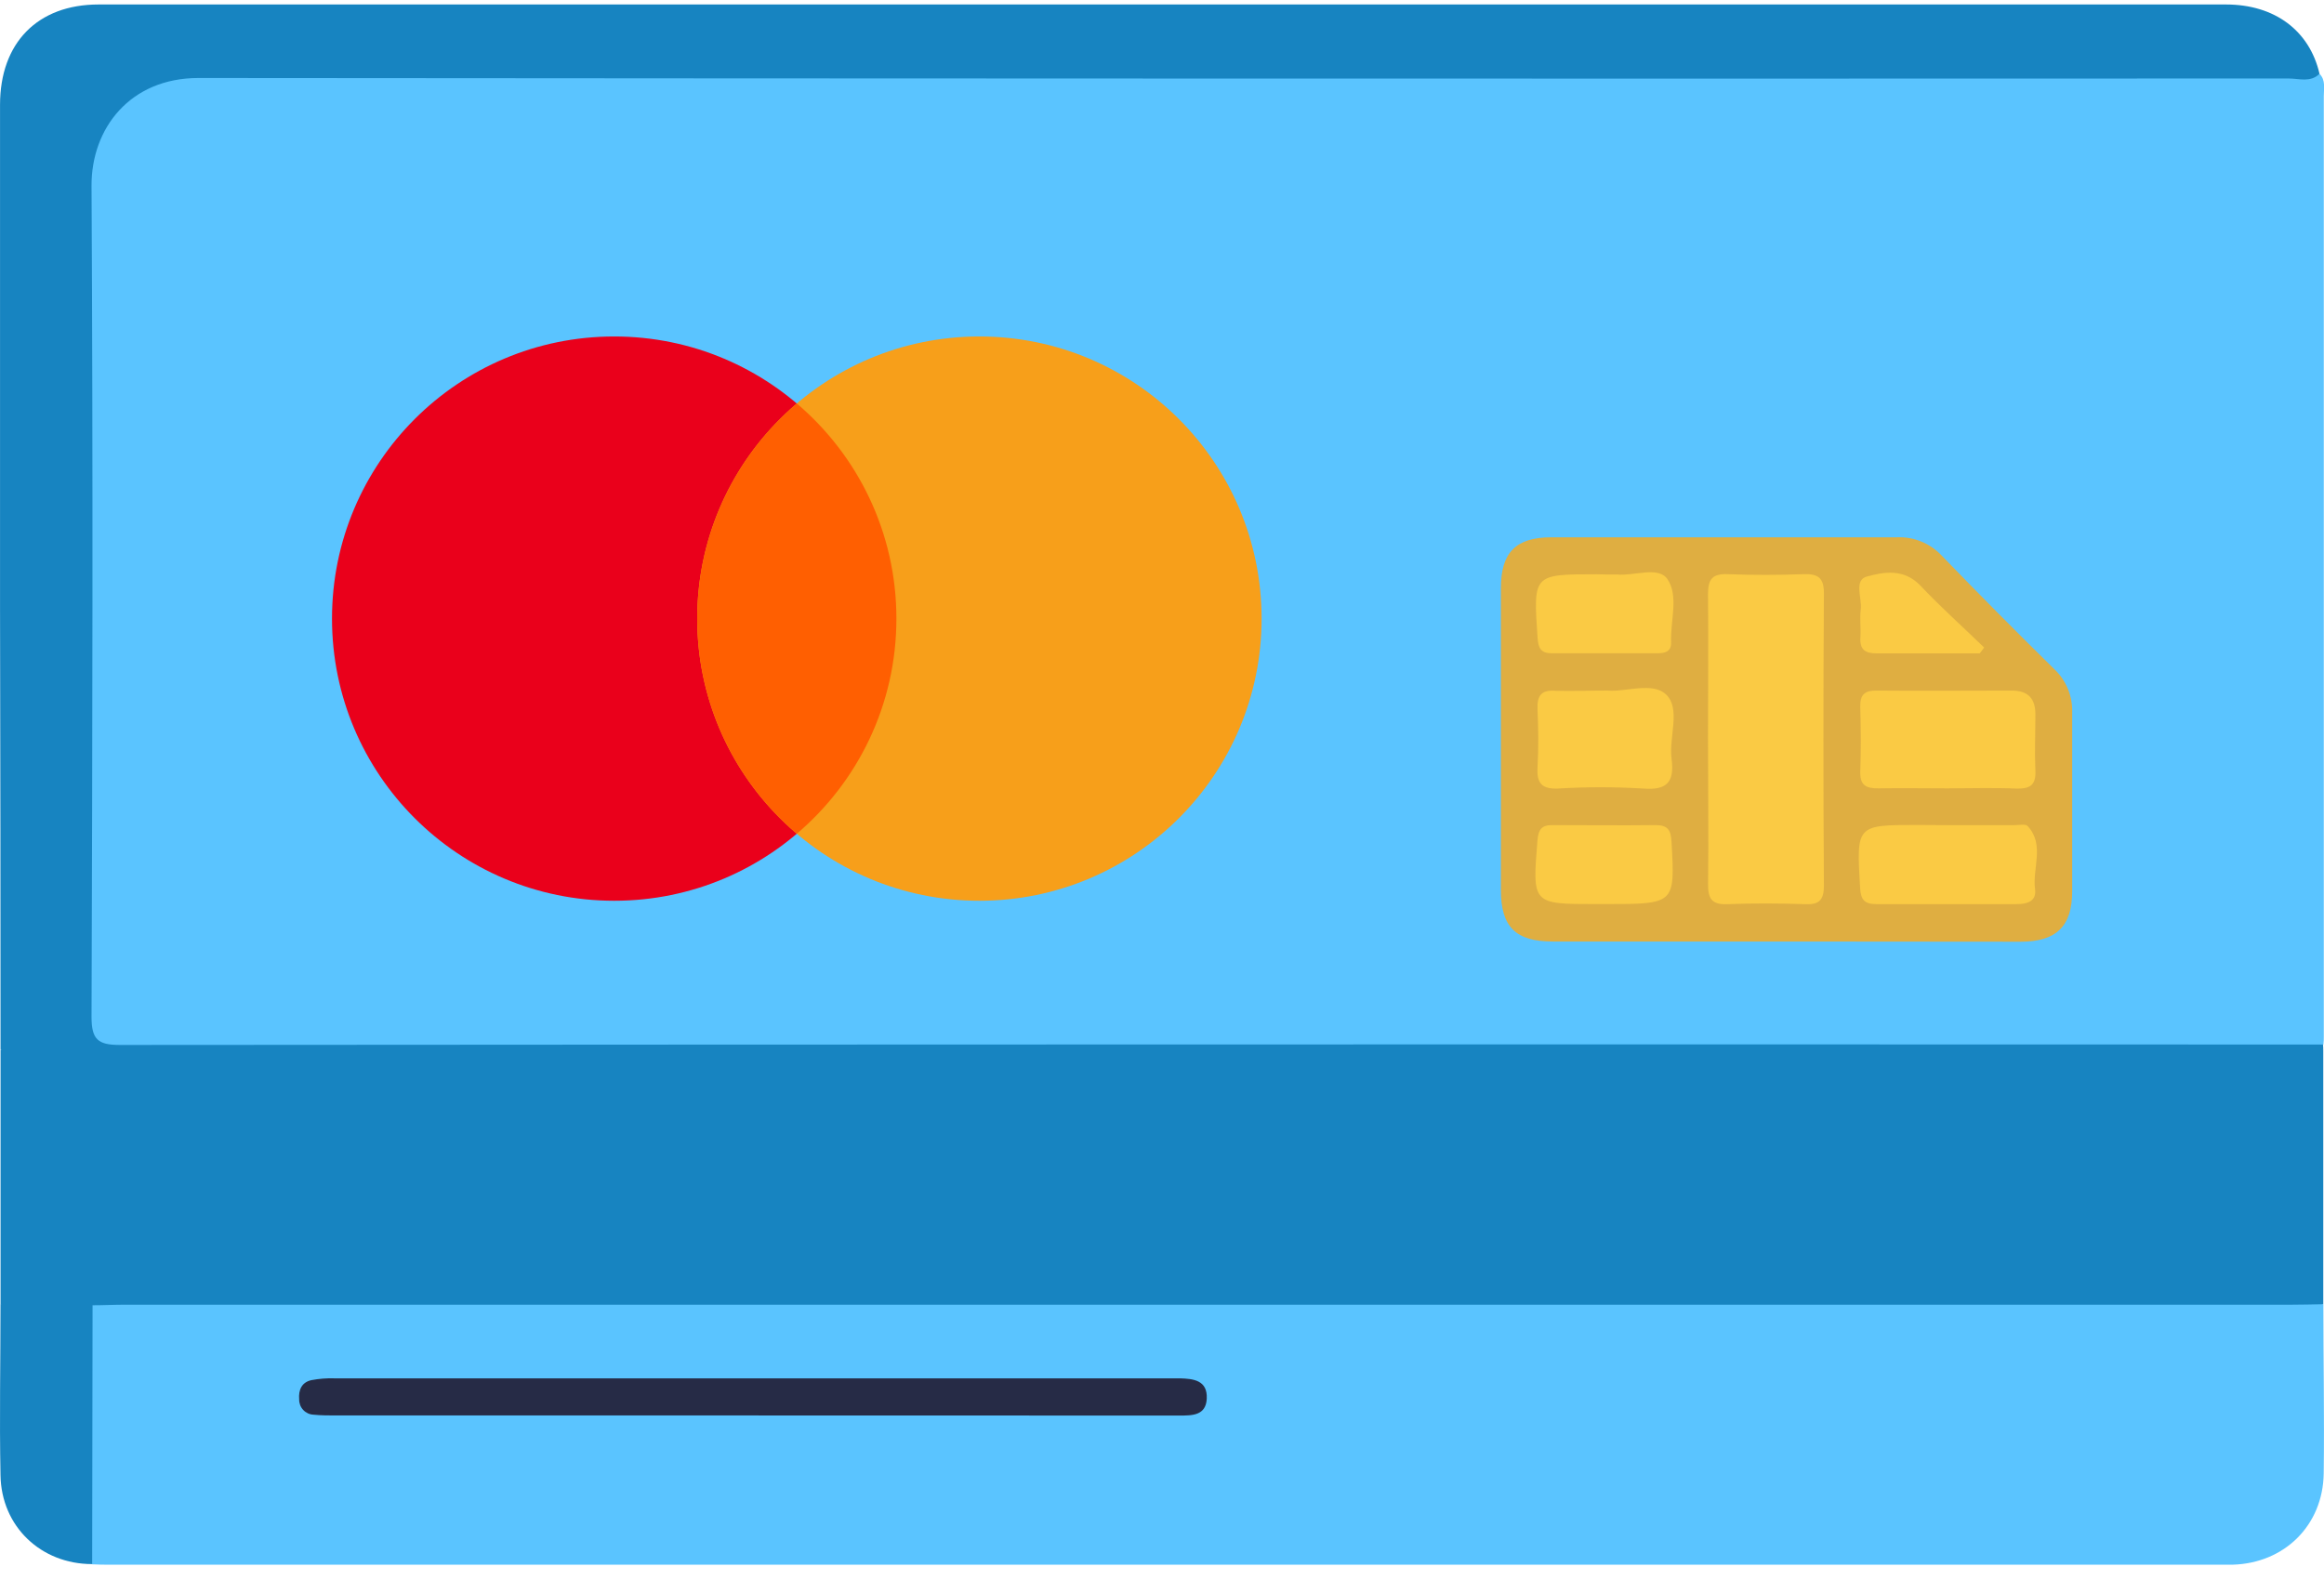
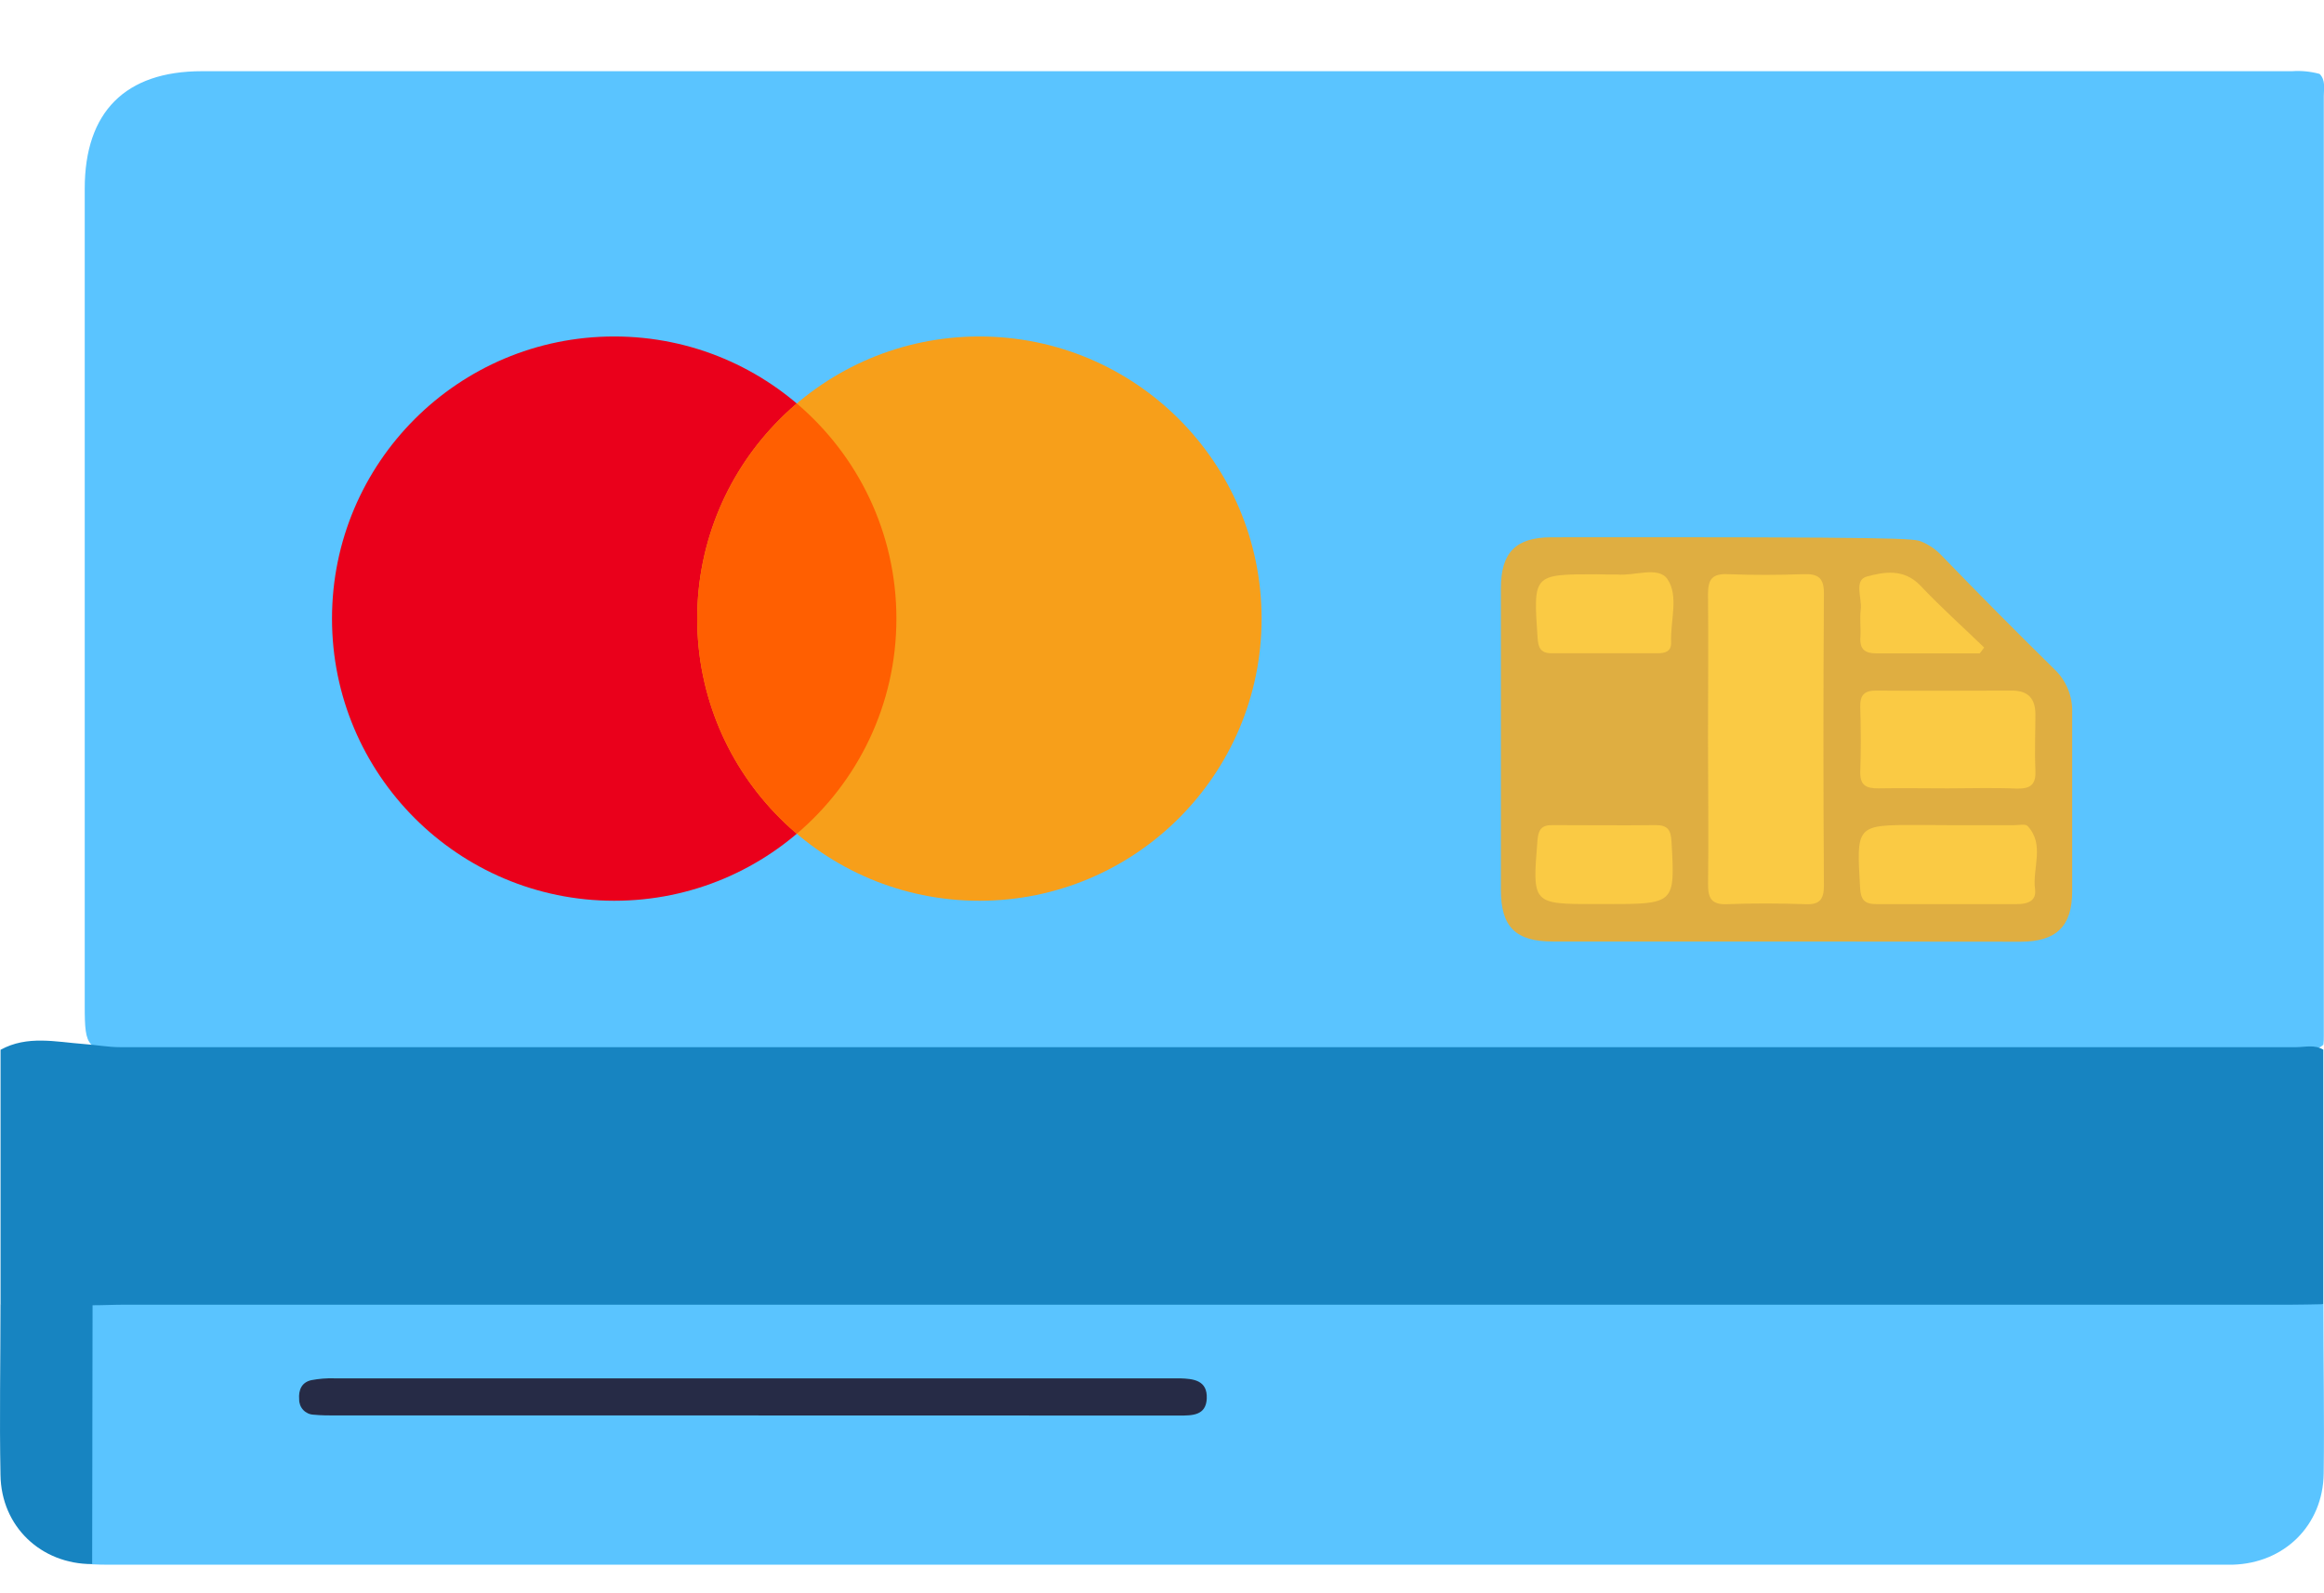
<svg xmlns="http://www.w3.org/2000/svg" width="70" height="48" viewBox="0 0 70 48" fill="none">
  <g clip-path="url(#clip0_2139_1997)">
    <path d="M69.868 2.227C70.054 2.414 69.994 2.667 69.994 2.891C69.994 12.327 69.994 21.763 69.994 31.198C69.994 31.291 69.994 31.384 69.981 31.476C69.64 31.766 69.239 31.663 68.846 31.663C57.808 31.663 46.771 31.663 35.735 31.663H3.936C2.62 31.663 2.552 31.599 2.552 30.296C2.552 22.093 2.552 13.889 2.552 5.684C2.552 3.373 3.773 2.147 6.078 2.145C18.479 2.145 30.881 2.145 43.285 2.145C51.869 2.145 60.453 2.145 69.039 2.145C69.318 2.125 69.598 2.153 69.868 2.227Z" fill="#5AC4FF" />
    <path d="M69.978 31.623V39.288C69.882 39.373 69.77 39.438 69.649 39.478C69.528 39.519 69.4 39.535 69.273 39.526C68.972 39.539 68.672 39.526 68.371 39.526H3.66C3.381 39.538 3.1 39.534 2.821 39.512C2.164 39.541 1.506 39.527 0.847 39.522C0.552 39.522 0.249 39.522 0.017 39.292C0.017 36.734 0.017 34.179 0.017 31.627C0.824 31.182 1.687 31.391 2.524 31.453C2.896 31.479 3.252 31.548 3.619 31.548C25.467 31.548 47.314 31.548 69.162 31.548C69.434 31.546 69.718 31.464 69.978 31.623Z" fill="#1784C1" />
    <path d="M2.789 39.323C3.112 39.323 3.437 39.306 3.76 39.306H69.011C69.334 39.306 69.659 39.297 69.981 39.291C69.981 40.992 70.013 42.694 69.991 44.393C69.968 45.956 68.805 47.096 67.248 47.139C67.155 47.139 67.062 47.139 66.969 47.139H3.333C3.148 47.139 2.962 47.139 2.776 47.128C2.533 46.863 2.561 46.528 2.559 46.208C2.559 44.214 2.559 42.225 2.559 40.241C2.563 39.917 2.537 39.584 2.789 39.323Z" fill="#5AC4FF" />
-     <path d="M69.977 31.623C69.745 31.623 69.513 31.612 69.283 31.612C46.448 31.606 23.613 31.603 0.779 31.603C0.524 31.603 0.27 31.603 0.016 31.618C0.016 27.188 0.011 22.759 0.001 18.331C0.001 13.273 0.001 8.216 0.001 3.158C0.001 1.288 1.135 0.135 2.97 0.135H67.048C68.514 0.135 69.563 0.92 69.865 2.223C69.593 2.494 69.249 2.365 68.938 2.365C47.95 2.373 26.963 2.368 5.975 2.35C3.922 2.35 2.748 3.863 2.757 5.601C2.803 13.945 2.785 22.289 2.757 30.634C2.757 31.309 2.943 31.481 3.605 31.481C25.403 31.465 47.2 31.461 68.997 31.468H69.969C69.977 31.526 69.977 31.575 69.977 31.623Z" fill="#1784C1" />
    <path d="M2.788 39.323L2.776 47.121C1.234 47.121 0.037 45.988 0.015 44.438C-0.019 42.724 0.015 41.007 0.015 39.293L2.788 39.323Z" fill="#1784C1" />
    <path d="M22.624 42.643C18.462 42.643 14.299 42.643 10.136 42.643C9.904 42.643 9.672 42.643 9.444 42.62C9.326 42.615 9.215 42.564 9.134 42.478C9.053 42.392 9.009 42.277 9.011 42.158C8.987 41.87 9.091 41.641 9.382 41.579C9.609 41.536 9.839 41.518 10.069 41.525C18.465 41.525 26.86 41.525 35.255 41.525C35.348 41.525 35.441 41.525 35.532 41.525C35.947 41.536 36.374 41.581 36.348 42.136C36.324 42.65 35.907 42.646 35.522 42.646L22.624 42.643Z" fill="#262B46" />
-     <path d="M53.785 28.365C51.447 28.365 49.11 28.365 46.774 28.365C45.651 28.365 45.208 27.926 45.208 26.812C45.208 23.782 45.208 20.751 45.208 17.72C45.208 16.643 45.657 16.189 46.726 16.187C50.196 16.187 53.667 16.187 57.137 16.187C57.39 16.176 57.642 16.221 57.877 16.318C58.111 16.415 58.321 16.561 58.494 16.748C59.607 17.9 60.736 19.038 61.879 20.162C62.056 20.329 62.195 20.532 62.287 20.758C62.38 20.983 62.423 21.226 62.415 21.47C62.415 23.265 62.415 25.06 62.415 26.855C62.415 27.909 61.933 28.369 60.871 28.371C58.507 28.37 56.145 28.368 53.785 28.365Z" fill="#DFAE41" />
+     <path d="M53.785 28.365C51.447 28.365 49.11 28.365 46.774 28.365C45.651 28.365 45.208 27.926 45.208 26.812C45.208 23.782 45.208 20.751 45.208 17.72C45.208 16.643 45.657 16.189 46.726 16.187C57.39 16.176 57.642 16.221 57.877 16.318C58.111 16.415 58.321 16.561 58.494 16.748C59.607 17.9 60.736 19.038 61.879 20.162C62.056 20.329 62.195 20.532 62.287 20.758C62.38 20.983 62.423 21.226 62.415 21.47C62.415 23.265 62.415 25.06 62.415 26.855C62.415 27.909 61.933 28.369 60.871 28.371C58.507 28.37 56.145 28.368 53.785 28.365Z" fill="#DFAE41" />
    <path d="M51.446 22.228C51.446 20.785 51.461 19.342 51.446 17.898C51.446 17.444 51.581 17.28 52.04 17.298C52.801 17.328 53.565 17.325 54.326 17.298C54.762 17.283 54.94 17.407 54.937 17.882C54.918 20.814 54.918 23.747 54.937 26.68C54.937 27.102 54.805 27.259 54.38 27.24C53.595 27.214 52.808 27.21 52.023 27.24C51.544 27.261 51.442 27.053 51.448 26.622C51.466 25.162 51.446 23.694 51.446 22.228Z" fill="#FACA44" />
    <path d="M58.658 23.751C57.966 23.751 57.272 23.738 56.58 23.751C56.218 23.751 56.023 23.673 56.032 23.252C56.056 22.601 56.051 21.943 56.032 21.298C56.023 20.943 56.151 20.801 56.515 20.805C57.877 20.818 59.239 20.805 60.598 20.805C61.09 20.805 61.312 21.048 61.307 21.536C61.307 22.097 61.282 22.657 61.307 23.218C61.331 23.671 61.121 23.768 60.726 23.757C60.045 23.727 59.35 23.751 58.658 23.751Z" fill="#FACA44" />
    <path d="M58.729 24.86H60.668C60.808 24.86 61.006 24.815 61.073 24.886C61.596 25.447 61.212 26.153 61.297 26.789C61.346 27.154 61.058 27.238 60.741 27.238C59.332 27.238 57.922 27.238 56.513 27.238C56.153 27.238 56.047 27.099 56.027 26.746C55.916 24.854 55.906 24.854 57.755 24.854L58.729 24.86Z" fill="#FACA44" />
-     <path d="M48.425 20.804C48.952 20.856 49.776 20.529 50.186 20.926C50.633 21.356 50.262 22.206 50.349 22.864C50.44 23.558 50.214 23.816 49.488 23.756C48.636 23.705 47.782 23.705 46.931 23.756C46.433 23.777 46.283 23.59 46.311 23.113C46.344 22.535 46.337 21.952 46.311 21.372C46.292 20.957 46.426 20.776 46.858 20.811C47.343 20.825 47.829 20.804 48.425 20.804Z" fill="#FACA44" />
    <path d="M48.364 17.307C48.479 17.307 48.594 17.307 48.709 17.307C49.227 17.359 49.947 17.049 50.222 17.445C50.573 17.95 50.309 18.701 50.335 19.346C50.346 19.634 50.149 19.681 49.919 19.681C48.86 19.681 47.8 19.681 46.74 19.681C46.397 19.681 46.332 19.509 46.312 19.206C46.182 17.301 46.176 17.301 48.088 17.301L48.364 17.307Z" fill="#FACA44" />
    <path d="M48.341 27.237H48.064C46.145 27.237 46.153 27.237 46.31 25.312C46.337 24.992 46.435 24.854 46.76 24.858C47.797 24.858 48.834 24.871 49.872 24.858C50.243 24.858 50.328 25.016 50.347 25.358C50.453 27.239 50.46 27.237 48.341 27.237Z" fill="#FACA44" />
    <path d="M59.633 19.684C58.597 19.684 57.559 19.684 56.524 19.684C56.169 19.684 56.014 19.563 56.036 19.198C56.054 18.921 56.012 18.637 56.047 18.362C56.09 18.018 55.83 17.478 56.233 17.368C56.748 17.229 57.346 17.123 57.84 17.639C58.452 18.288 59.12 18.884 59.764 19.508L59.633 19.684Z" fill="#FACA44" />
    <circle cx="18.5" cy="18.637" r="8.5" fill="#EA001B" />
    <circle cx="29.5" cy="18.637" r="8.5" fill="#F79F1A" />
    <path fill-rule="evenodd" clip-rule="evenodd" d="M24 25.118C25.835 23.559 27 21.234 27 18.637C27 16.04 25.835 13.715 24 12.156C22.165 13.715 21 16.04 21 18.637C21 21.234 22.165 23.559 24 25.118Z" fill="#FF5F01" />
  </g>
  <defs>
    <clipPath id="clip0_2139_1997">
      <rect width="70" height="47" fill="white" transform="translate(0 0.137)" />
    </clipPath>
  </defs>
</svg>